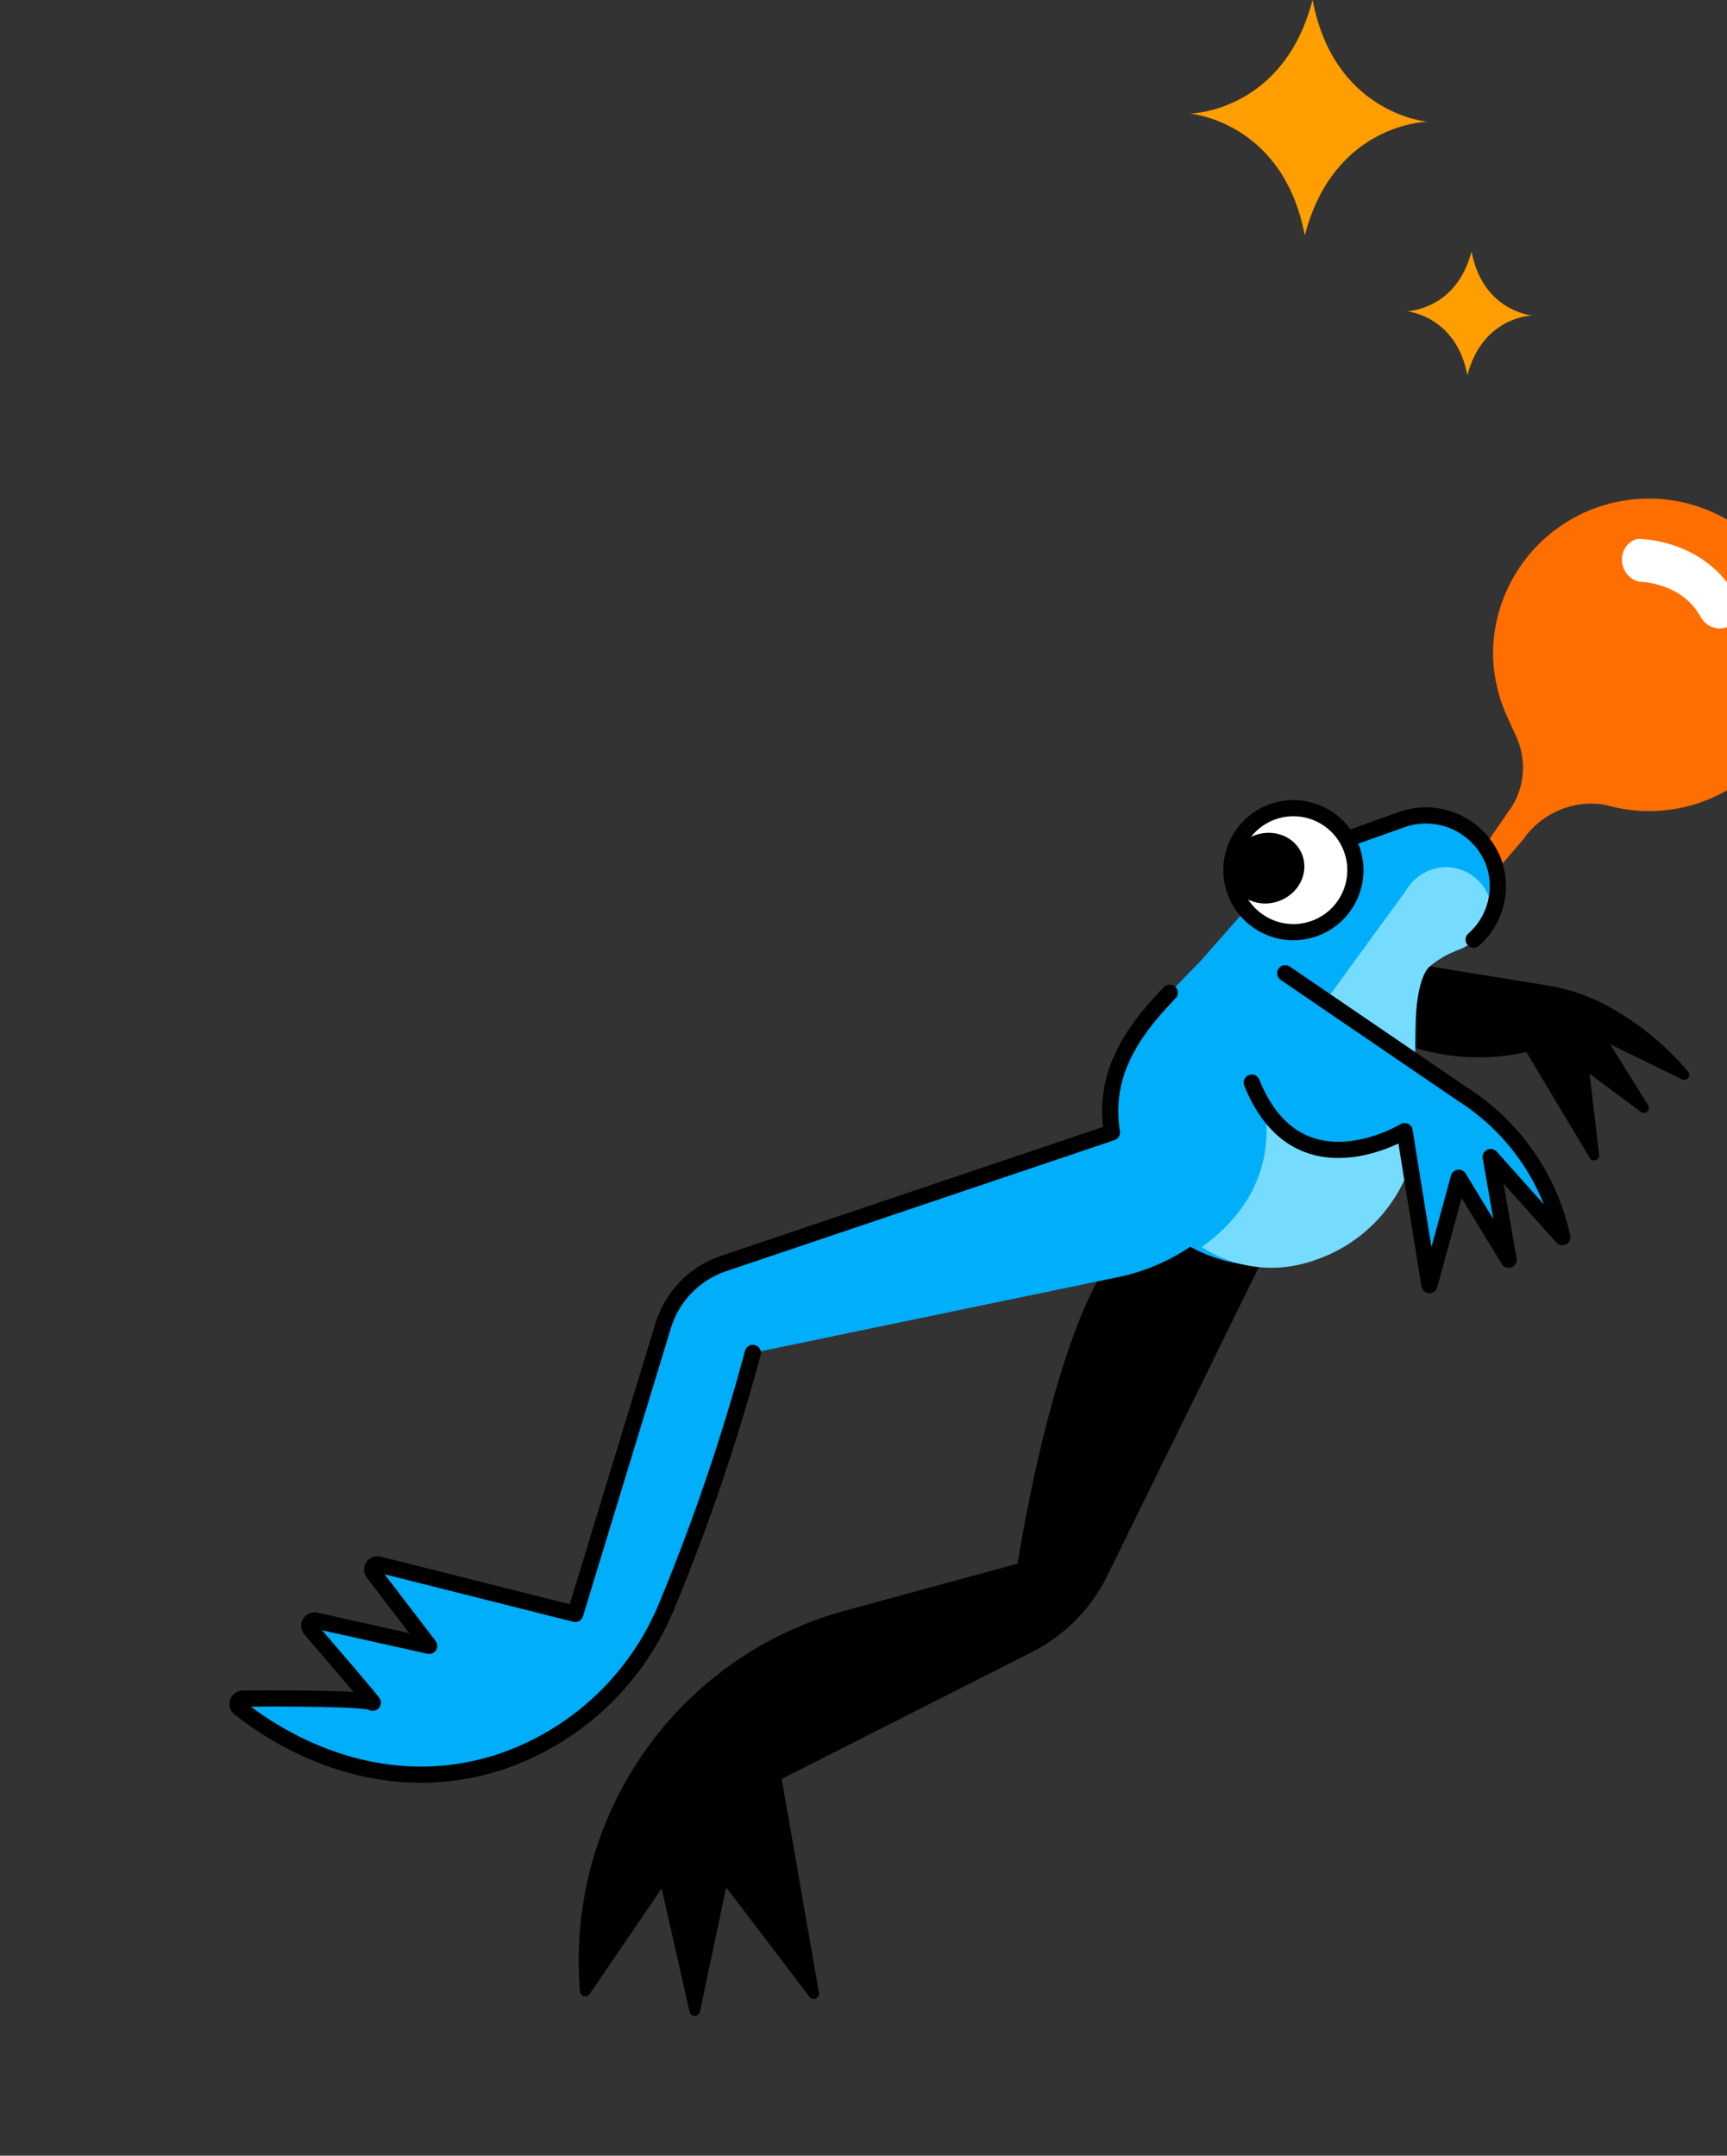
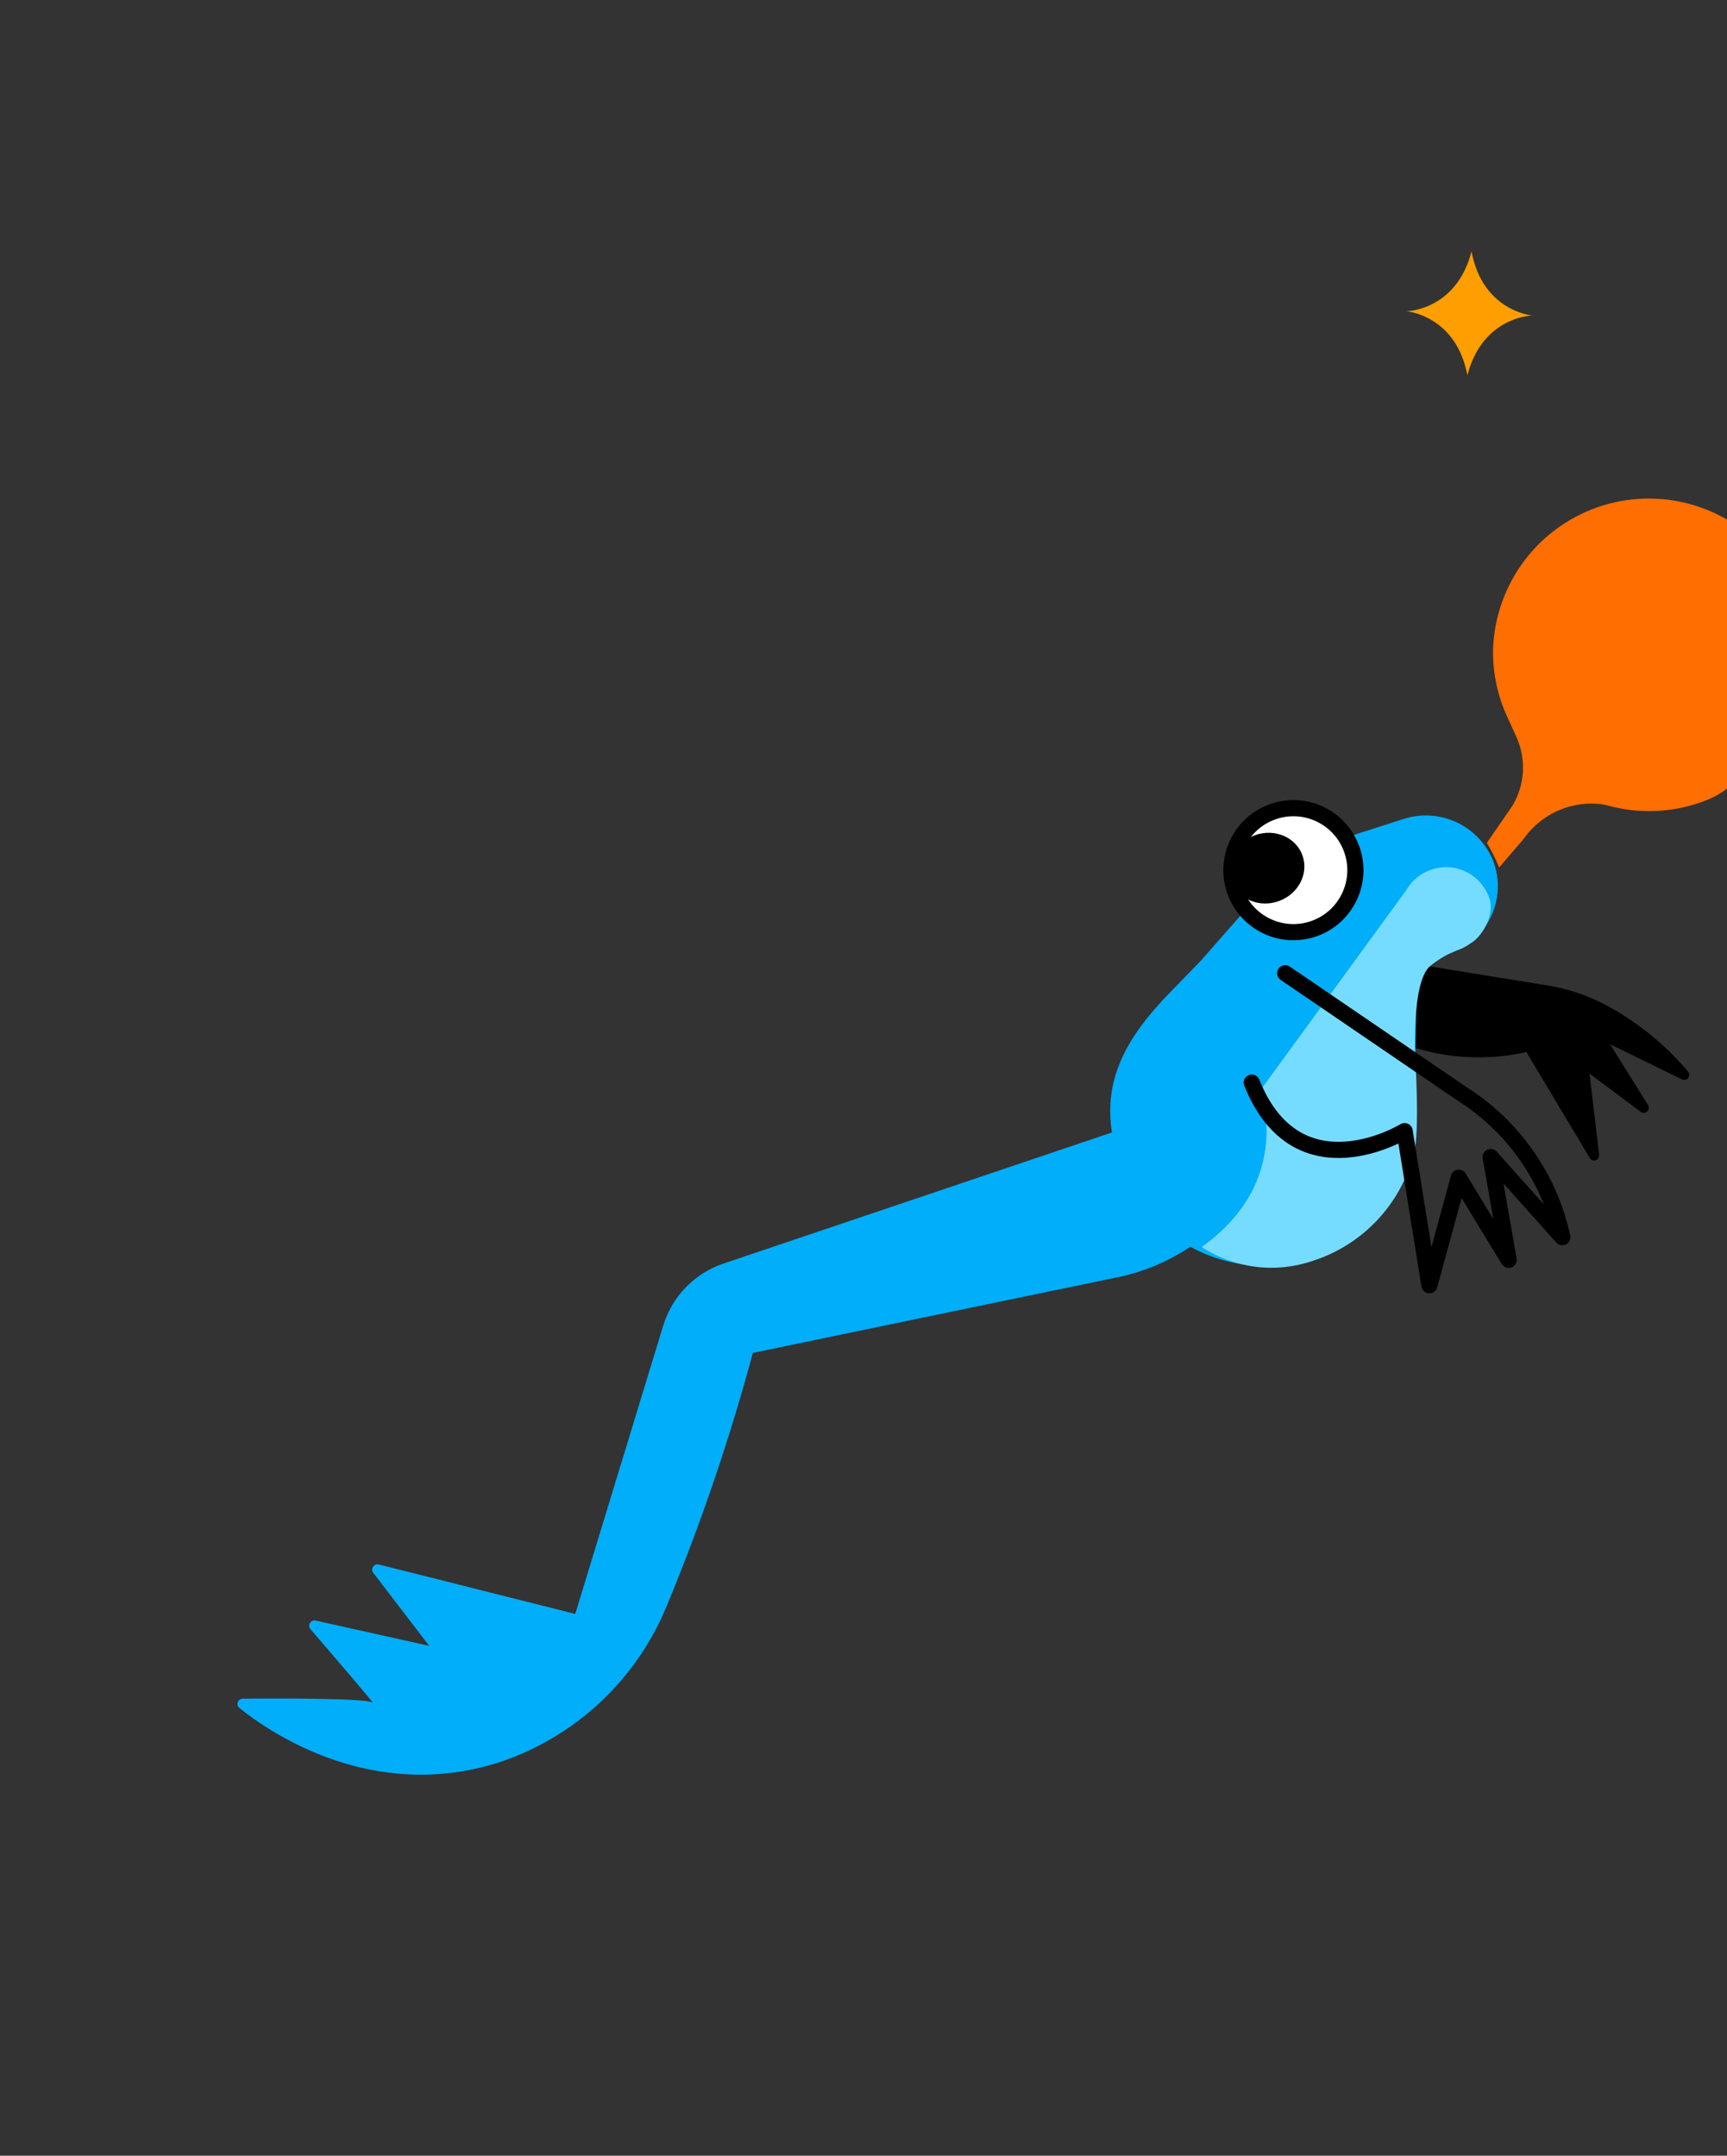
<svg xmlns="http://www.w3.org/2000/svg" width="286" height="357" viewBox="0 0 286 357" fill="none">
  <rect x="0" y="0" width="286" height="357" fill="#333333" stroke="none" />
  <g clip-path="url(#clip0_2347_10135)">
    <path d="M226.173 158.315L256.289 163.2C259.712 163.749 263.018 164.867 266.07 166.508C271.209 169.287 275.782 173.002 279.551 177.461C279.676 177.606 279.747 177.79 279.751 177.982C279.756 178.173 279.695 178.361 279.577 178.513C279.46 178.664 279.294 178.771 279.107 178.815C278.92 178.859 278.724 178.837 278.552 178.754L266.652 172.936L272.928 183.02C273.03 183.185 273.07 183.38 273.044 183.572C273.017 183.764 272.924 183.94 272.781 184.071C272.638 184.202 272.453 184.279 272.26 184.29C272.066 184.3 271.875 184.242 271.719 184.127L263.238 177.807L264.823 191.227C264.848 191.416 264.808 191.608 264.708 191.771C264.608 191.934 264.455 192.058 264.275 192.122C264.095 192.186 263.899 192.187 263.718 192.123C263.538 192.06 263.385 191.937 263.285 191.775L252.768 174.211C252.768 174.211 234.613 179.233 221.3 165.384" fill="black" />
-     <path d="M210.252 206.201L183.358 260.976C180.676 266.422 176.309 270.843 170.91 273.579L129.454 294.594L135.621 330.008C135.658 330.203 135.628 330.406 135.537 330.582C135.445 330.757 135.296 330.897 135.115 330.976C134.934 331.056 134.731 331.071 134.539 331.02C134.348 330.968 134.179 330.853 134.06 330.693L120.257 312.563L115.907 333.138C115.867 333.336 115.76 333.514 115.605 333.643C115.449 333.771 115.254 333.841 115.053 333.841C114.851 333.841 114.656 333.771 114.499 333.643C114.342 333.515 114.234 333.337 114.193 333.139L109.57 312.738L97.66 330.22C97.557 330.367 97.412 330.478 97.244 330.539C97.076 330.601 96.893 330.61 96.719 330.565C96.546 330.52 96.389 330.424 96.271 330.288C96.153 330.153 96.078 329.985 96.056 329.806C95.991 329.622 96.024 329.389 96 329.177C94.957 315.221 98.779 301.354 106.811 289.955C114.843 278.557 126.583 270.338 140.017 266.71L168.521 258.945C168.521 258.945 176.205 208.353 189.614 203.551L210.252 206.201Z" fill="black" />
    <path d="M61.68 281.959C62.466 282.64 54.919 273.878 51.426 269.812C51.303 269.671 51.228 269.496 51.212 269.31C51.195 269.124 51.238 268.938 51.333 268.778C51.429 268.619 51.573 268.494 51.744 268.421C51.916 268.349 52.106 268.333 52.287 268.376L71.081 272.562L61.82 260.476C61.708 260.331 61.643 260.154 61.636 259.97C61.629 259.786 61.679 259.604 61.78 259.451C61.881 259.297 62.028 259.18 62.199 259.114C62.371 259.049 62.558 259.039 62.736 259.086L95.264 267.273L109.836 219.516C110.563 217.137 111.845 214.967 113.575 213.184C115.305 211.401 117.434 210.056 119.786 209.261L184.139 187.538C182.792 178.813 186.357 171.961 193.718 164.394L198.852 159.112L209.085 147.471C212.63 143.448 217.204 140.473 222.315 138.865L232.342 135.658C235.216 134.698 238.349 134.864 241.11 136.122C243.872 137.38 246.06 139.637 247.234 142.441C247.822 143.94 248.097 145.544 248.043 147.154C247.989 148.763 247.606 150.344 246.918 151.798C246.23 153.252 245.253 154.549 244.045 155.608C242.837 156.668 241.425 157.467 239.895 157.958L239.826 157.982C237.437 158.833 234.694 159.706 234.494 168.449C234.36 176.286 234.335 182.539 234.335 182.539C234.677 187.071 233.79 191.609 231.77 195.674C229.75 199.738 226.67 203.177 222.857 205.628C219.045 208.079 214.64 209.451 210.109 209.598C205.578 209.745 201.089 208.663 197.117 206.465C193.672 208.784 189.829 210.448 185.78 211.372L124.676 224.045C120.852 238.26 116.11 252.208 110.478 265.801C107.989 271.919 104.203 277.42 99.382 281.922C94.561 286.425 88.82 289.823 82.556 291.881C61.715 298.485 44.962 287.095 39.649 282.86C39.511 282.745 39.411 282.59 39.363 282.417C39.315 282.243 39.321 282.059 39.38 281.889C39.44 281.72 39.55 281.572 39.695 281.468C39.841 281.363 40.015 281.305 40.194 281.302C46.088 281.242 60.85 281.229 61.68 281.959Z" fill="#00AEFA" />
    <path d="M208.698 180.6L232.877 147.425C233.15 146.946 233.475 146.5 233.847 146.095C234.741 145.118 235.873 144.393 237.133 143.993C238.087 143.674 239.097 143.553 240.101 143.635C241.106 143.717 242.085 144.001 242.98 144.471C243.876 144.94 244.669 145.586 245.314 146.369C245.959 147.152 246.442 148.056 246.734 149.029C247.444 151.717 245.374 155.224 243.477 156.254C242.784 156.776 242.001 157.166 241.167 157.405C239.639 158.031 238.209 158.877 236.921 159.915C233.802 162.338 234.328 174.558 234.328 174.558C234.328 174.558 235.187 187.236 234.153 191.018C233.08 195.173 230.98 198.981 228.05 202.09C225.12 205.199 221.453 207.509 217.389 208.804C214.359 209.845 211.129 210.181 207.944 209.785C204.758 209.389 201.699 208.272 198.995 206.519C214.459 195.498 208.698 180.6 208.698 180.6Z" fill="#76DCFF" />
-     <path d="M247.255 107.582C247.428 102.198 249.274 97.005 252.536 92.725C255.798 88.446 260.313 85.294 265.452 83.709C270.591 82.124 276.098 82.185 281.204 83.883C286.311 85.582 290.763 88.832 293.94 93.183C297.117 97.534 298.86 102.767 298.927 108.153C298.994 113.539 297.38 118.81 294.312 123.231C291.244 127.652 286.874 131.002 281.811 132.815C276.748 134.628 271.244 134.813 266.067 133.344C265.533 133.223 264.991 133.143 264.445 133.106C262.079 132.953 259.715 133.415 257.581 134.447C255.447 135.479 253.617 137.046 252.267 138.996L248.268 143.656C247.693 142.252 247.011 140.894 246.227 139.594L250.483 133.406C251.509 131.689 252.1 129.745 252.203 127.746C252.306 125.746 251.918 123.751 251.074 121.935L249.754 119.027C248.049 115.455 247.194 111.538 247.255 107.582Z" fill="#FF6E01" />
-     <path d="M212.836 161.169L242.076 181.117C246.292 183.776 249.935 187.246 252.793 191.326C255.652 195.405 257.669 200.012 258.727 204.878L246.864 191.608L249.838 208.634L241.578 195.038L236.717 212.835L232.612 187.32C232.612 187.32 214.888 198.195 207.299 179.285" fill="#00AEFA" />
+     <path d="M247.255 107.582C247.428 102.198 249.274 97.005 252.536 92.725C255.798 88.446 260.313 85.294 265.452 83.709C270.591 82.124 276.098 82.185 281.204 83.883C286.311 85.582 290.763 88.832 293.94 93.183C297.117 97.534 298.86 102.767 298.927 108.153C291.244 127.652 286.874 131.002 281.811 132.815C276.748 134.628 271.244 134.813 266.067 133.344C265.533 133.223 264.991 133.143 264.445 133.106C262.079 132.953 259.715 133.415 257.581 134.447C255.447 135.479 253.617 137.046 252.267 138.996L248.268 143.656C247.693 142.252 247.011 140.894 246.227 139.594L250.483 133.406C251.509 131.689 252.1 129.745 252.203 127.746C252.306 125.746 251.918 123.751 251.074 121.935L249.754 119.027C248.049 115.455 247.194 111.538 247.255 107.582Z" fill="#FF6E01" />
    <path d="M212.836 161.169L242.076 181.117C246.292 183.776 249.935 187.246 252.793 191.326C255.652 195.405 257.669 200.012 258.727 204.878L246.864 191.608L249.838 208.634L241.578 195.038L236.717 212.835L232.612 187.32C232.612 187.32 214.888 198.195 207.299 179.285" stroke="black" stroke-width="2.678" stroke-linecap="round" stroke-linejoin="round" />
    <path d="M217.639 153.774C222.98 151.872 225.767 146 223.865 140.66C221.963 135.319 216.092 132.531 210.751 134.433C205.411 136.335 202.623 142.206 204.525 147.547C206.427 152.888 212.298 155.676 217.639 153.774Z" fill="white" stroke="black" stroke-width="2.678" stroke-linecap="round" stroke-linejoin="round" />
    <path d="M211.759 149.235C215.01 148.077 216.774 144.691 215.699 141.673C214.624 138.654 211.117 137.145 207.866 138.303C204.615 139.461 202.851 142.847 203.926 145.865C205.001 148.884 208.508 150.392 211.759 149.235Z" fill="black" />
-     <path d="M285.558 103.979C285.822 103.917 286.079 103.826 286.323 103.707C286.714 103.486 287.056 103.186 287.331 102.823C287.606 102.46 287.808 102.042 287.924 101.593C288.041 101.144 288.07 100.672 288.011 100.205C287.951 99.738 287.804 99.285 287.578 98.872C282.372 89.297 271.646 89.233 271.193 89.239C270.427 89.426 269.754 89.88 269.282 90.527C268.811 91.174 268.57 91.975 268.6 92.799C268.629 93.624 268.926 94.423 269.443 95.065C269.96 95.707 270.665 96.154 271.444 96.334C271.78 96.344 278.542 96.472 281.648 102.187C282.037 102.883 282.629 103.434 283.335 103.757C284.041 104.081 284.822 104.159 285.558 103.979Z" fill="white" />
-     <path d="M193.718 164.393C186.357 171.96 182.792 178.812 184.139 187.537L119.786 209.26C117.434 210.055 115.305 211.4 113.575 213.183C111.845 214.966 110.563 217.136 109.836 219.515L95.264 267.272L62.736 259.085C62.558 259.038 62.371 259.047 62.199 259.113C62.028 259.178 61.881 259.296 61.78 259.45C61.679 259.603 61.629 259.785 61.636 259.969C61.643 260.153 61.708 260.33 61.821 260.475L71.081 272.561L52.287 268.375C52.106 268.332 51.916 268.348 51.744 268.42C51.573 268.492 51.429 268.617 51.333 268.777C51.238 268.937 51.195 269.123 51.212 269.309C51.228 269.495 51.304 269.67 51.426 269.811C54.919 273.877 62.466 282.639 61.68 281.958C60.85 281.228 46.088 281.241 40.195 281.301C40.015 281.304 39.841 281.361 39.695 281.466C39.55 281.571 39.44 281.719 39.38 281.888C39.321 282.058 39.315 282.242 39.363 282.416C39.411 282.589 39.511 282.744 39.649 282.859C44.962 287.094 61.715 298.484 82.556 291.88C88.82 289.822 94.561 286.424 99.382 281.921C104.203 277.419 107.989 271.918 110.478 265.8C116.11 252.207 120.852 238.259 124.676 224.044M223.239 138.899L232.342 135.657C235.216 134.697 238.349 134.863 241.111 136.121C243.872 137.379 246.06 139.636 247.234 142.439C247.822 143.939 248.097 145.543 248.043 147.153C247.989 148.762 247.606 150.343 246.918 151.797C246.231 153.251 245.253 154.548 244.045 155.607" stroke="black" stroke-width="2.678" stroke-linecap="round" stroke-linejoin="round" />
  </g>
  <path d="M253.756 52.25H253.768H253.749C253.317 52.262 245.485 52.636 243.014 62.126C243.014 62.138 243.014 62.064 243.014 61.923C243.008 62.064 243.002 62.138 243.002 62.126C241.17 52.489 233.381 51.588 232.948 51.545H232.93C232.93 51.545 232.93 51.545 232.942 51.545H232.93H232.948C233.381 51.533 241.213 51.159 243.684 41.67C243.684 41.657 243.684 41.731 243.684 41.872C243.69 41.731 243.696 41.657 243.696 41.67C245.528 51.306 253.317 52.207 253.749 52.25H253.768C253.768 52.25 253.768 52.25 253.756 52.25Z" fill="#FF9E00" />
-   <path d="M236.38 20.158H236.403H236.369C235.553 20.181 220.758 20.894 216.091 38.971C216.091 38.995 216.091 38.854 216.091 38.586C216.08 38.854 216.068 38.995 216.068 38.971C212.608 20.614 197.894 18.897 197.078 18.815H197.043C197.043 18.815 197.043 18.815 197.066 18.815H197.043H197.078C197.894 18.792 212.689 18.079 217.356 0.002C217.356 -0.021 217.356 0.119 217.356 0.388C217.367 0.119 217.379 -0.021 217.379 0.002C220.839 18.36 235.553 20.076 236.369 20.158H236.403C236.403 20.158 236.403 20.158 236.38 20.158Z" fill="#FF9E00" />
  <defs>
    <clipPath id="clip0_2347_10135">
      <rect width="306.316" height="189.432" fill="white" transform="translate(0.544 177.926) rotate(-19.602)" />
    </clipPath>
  </defs>
</svg>